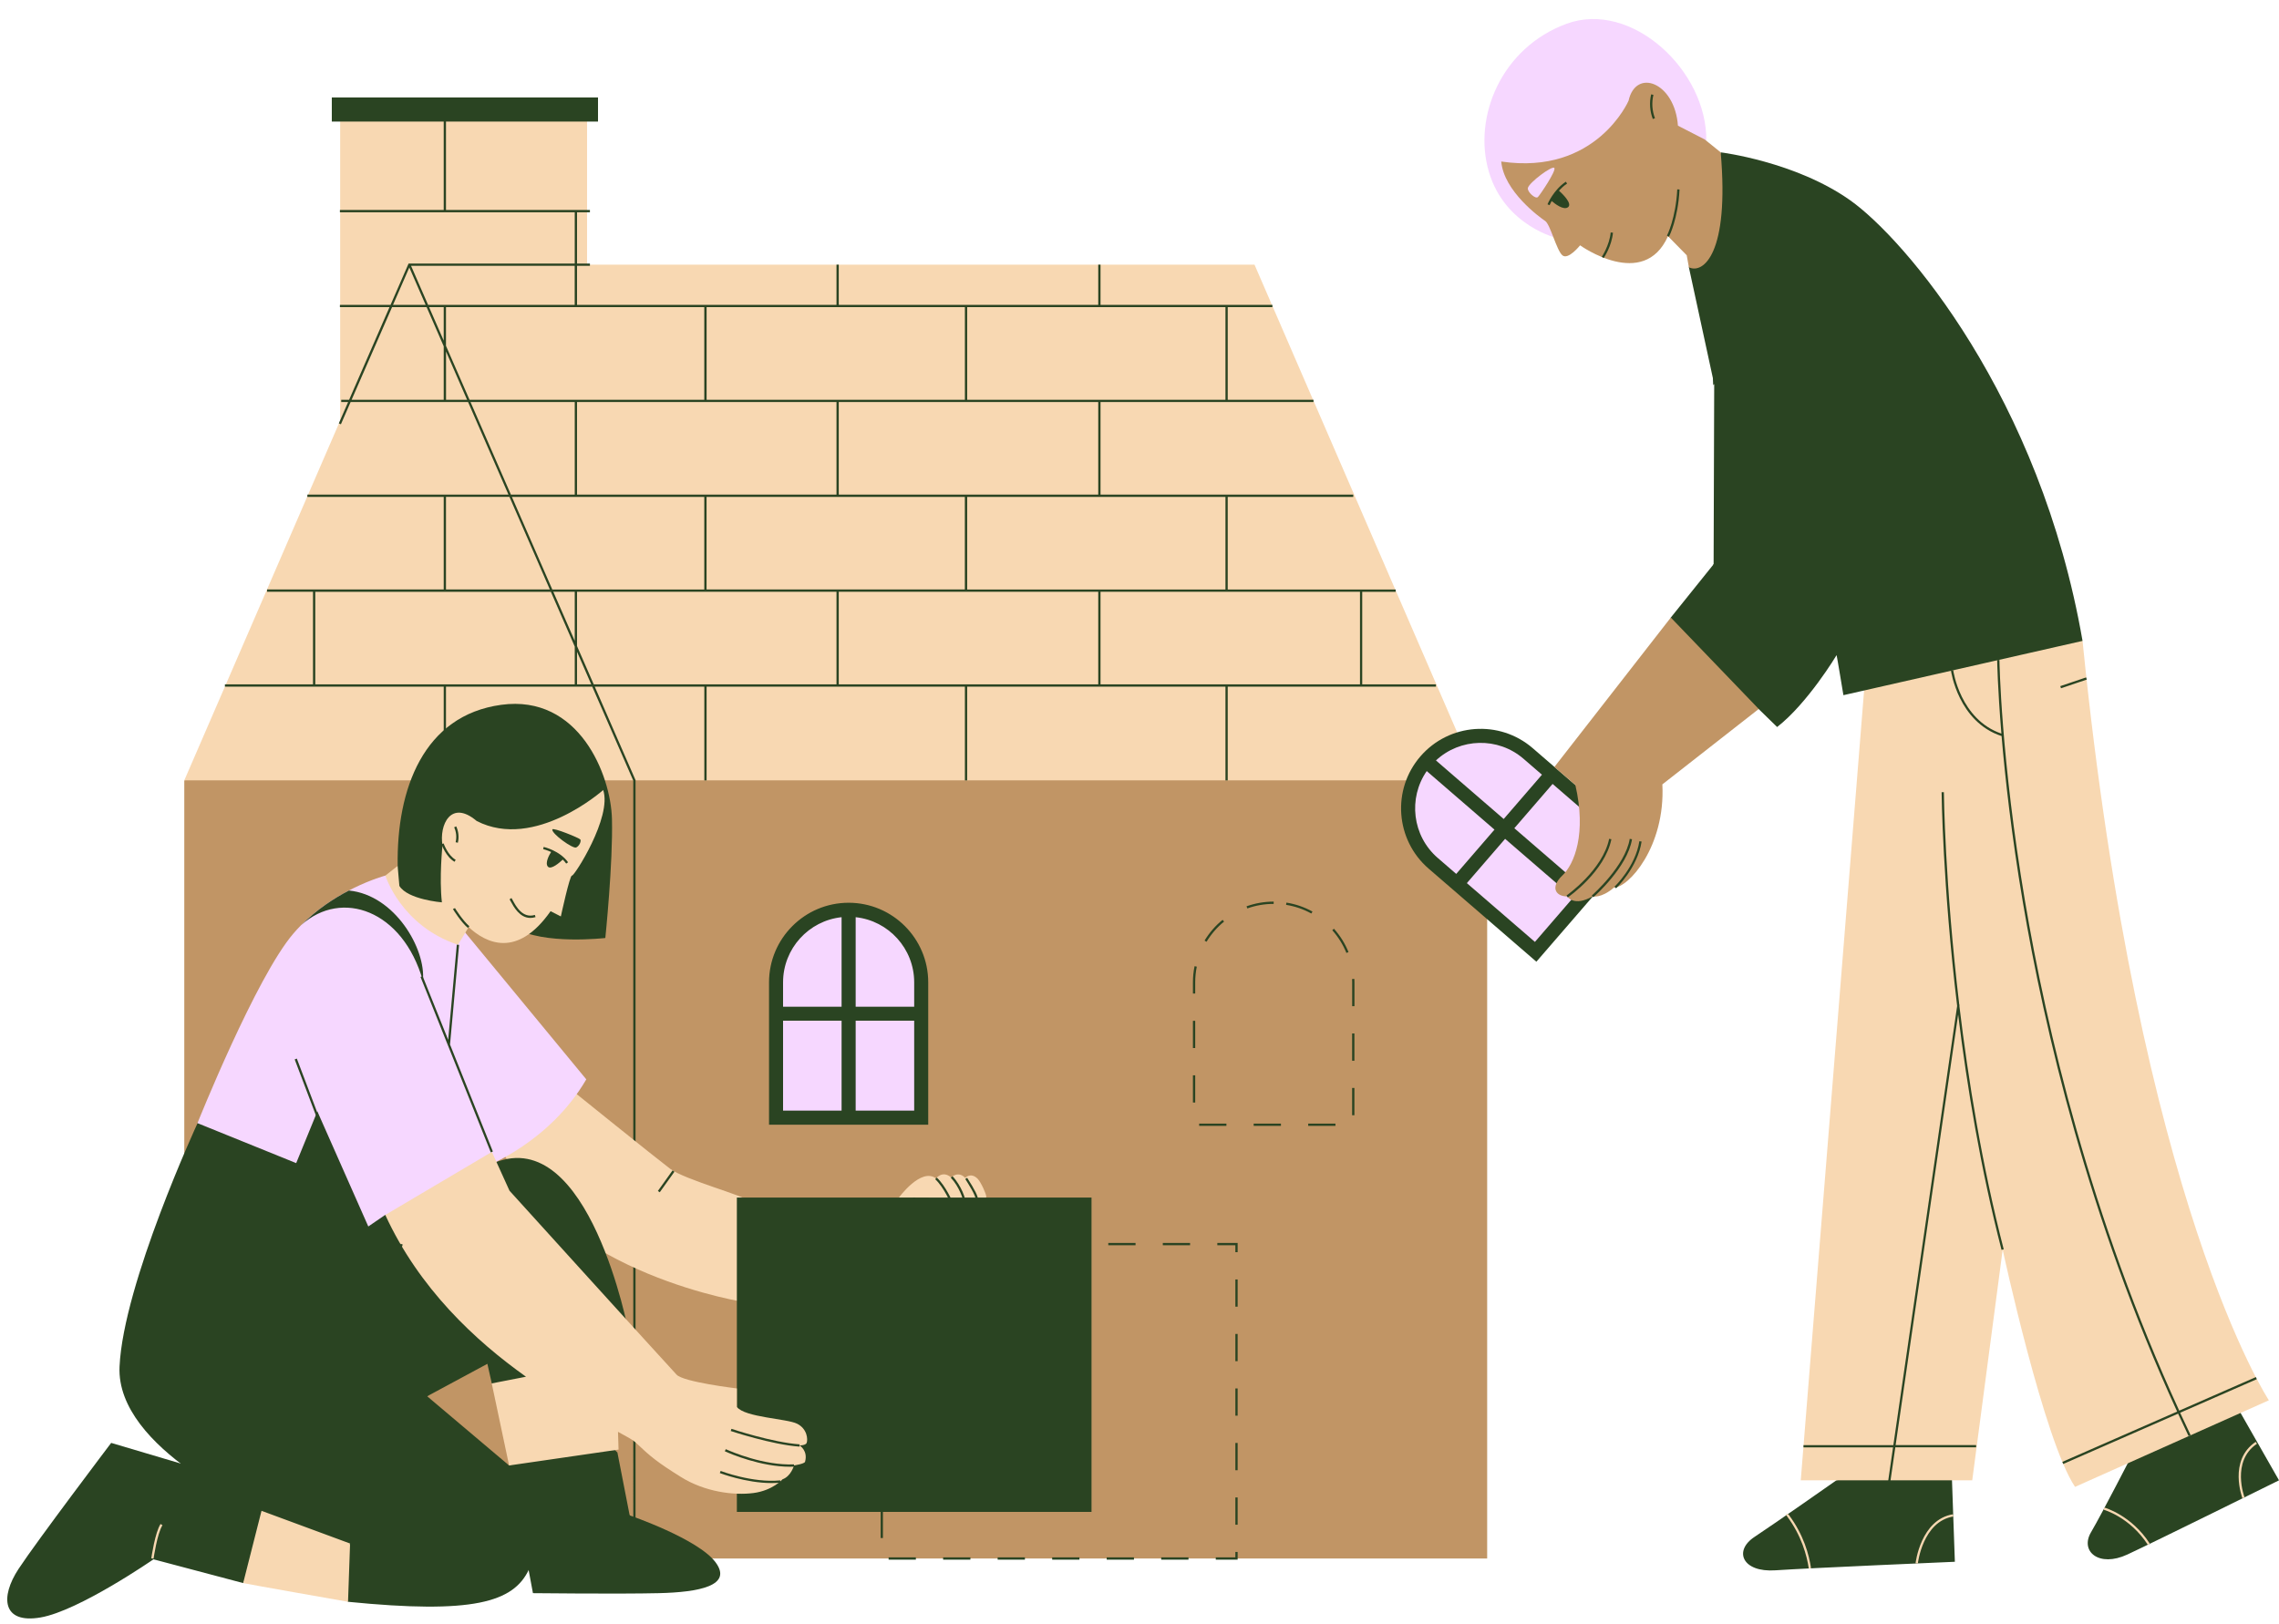
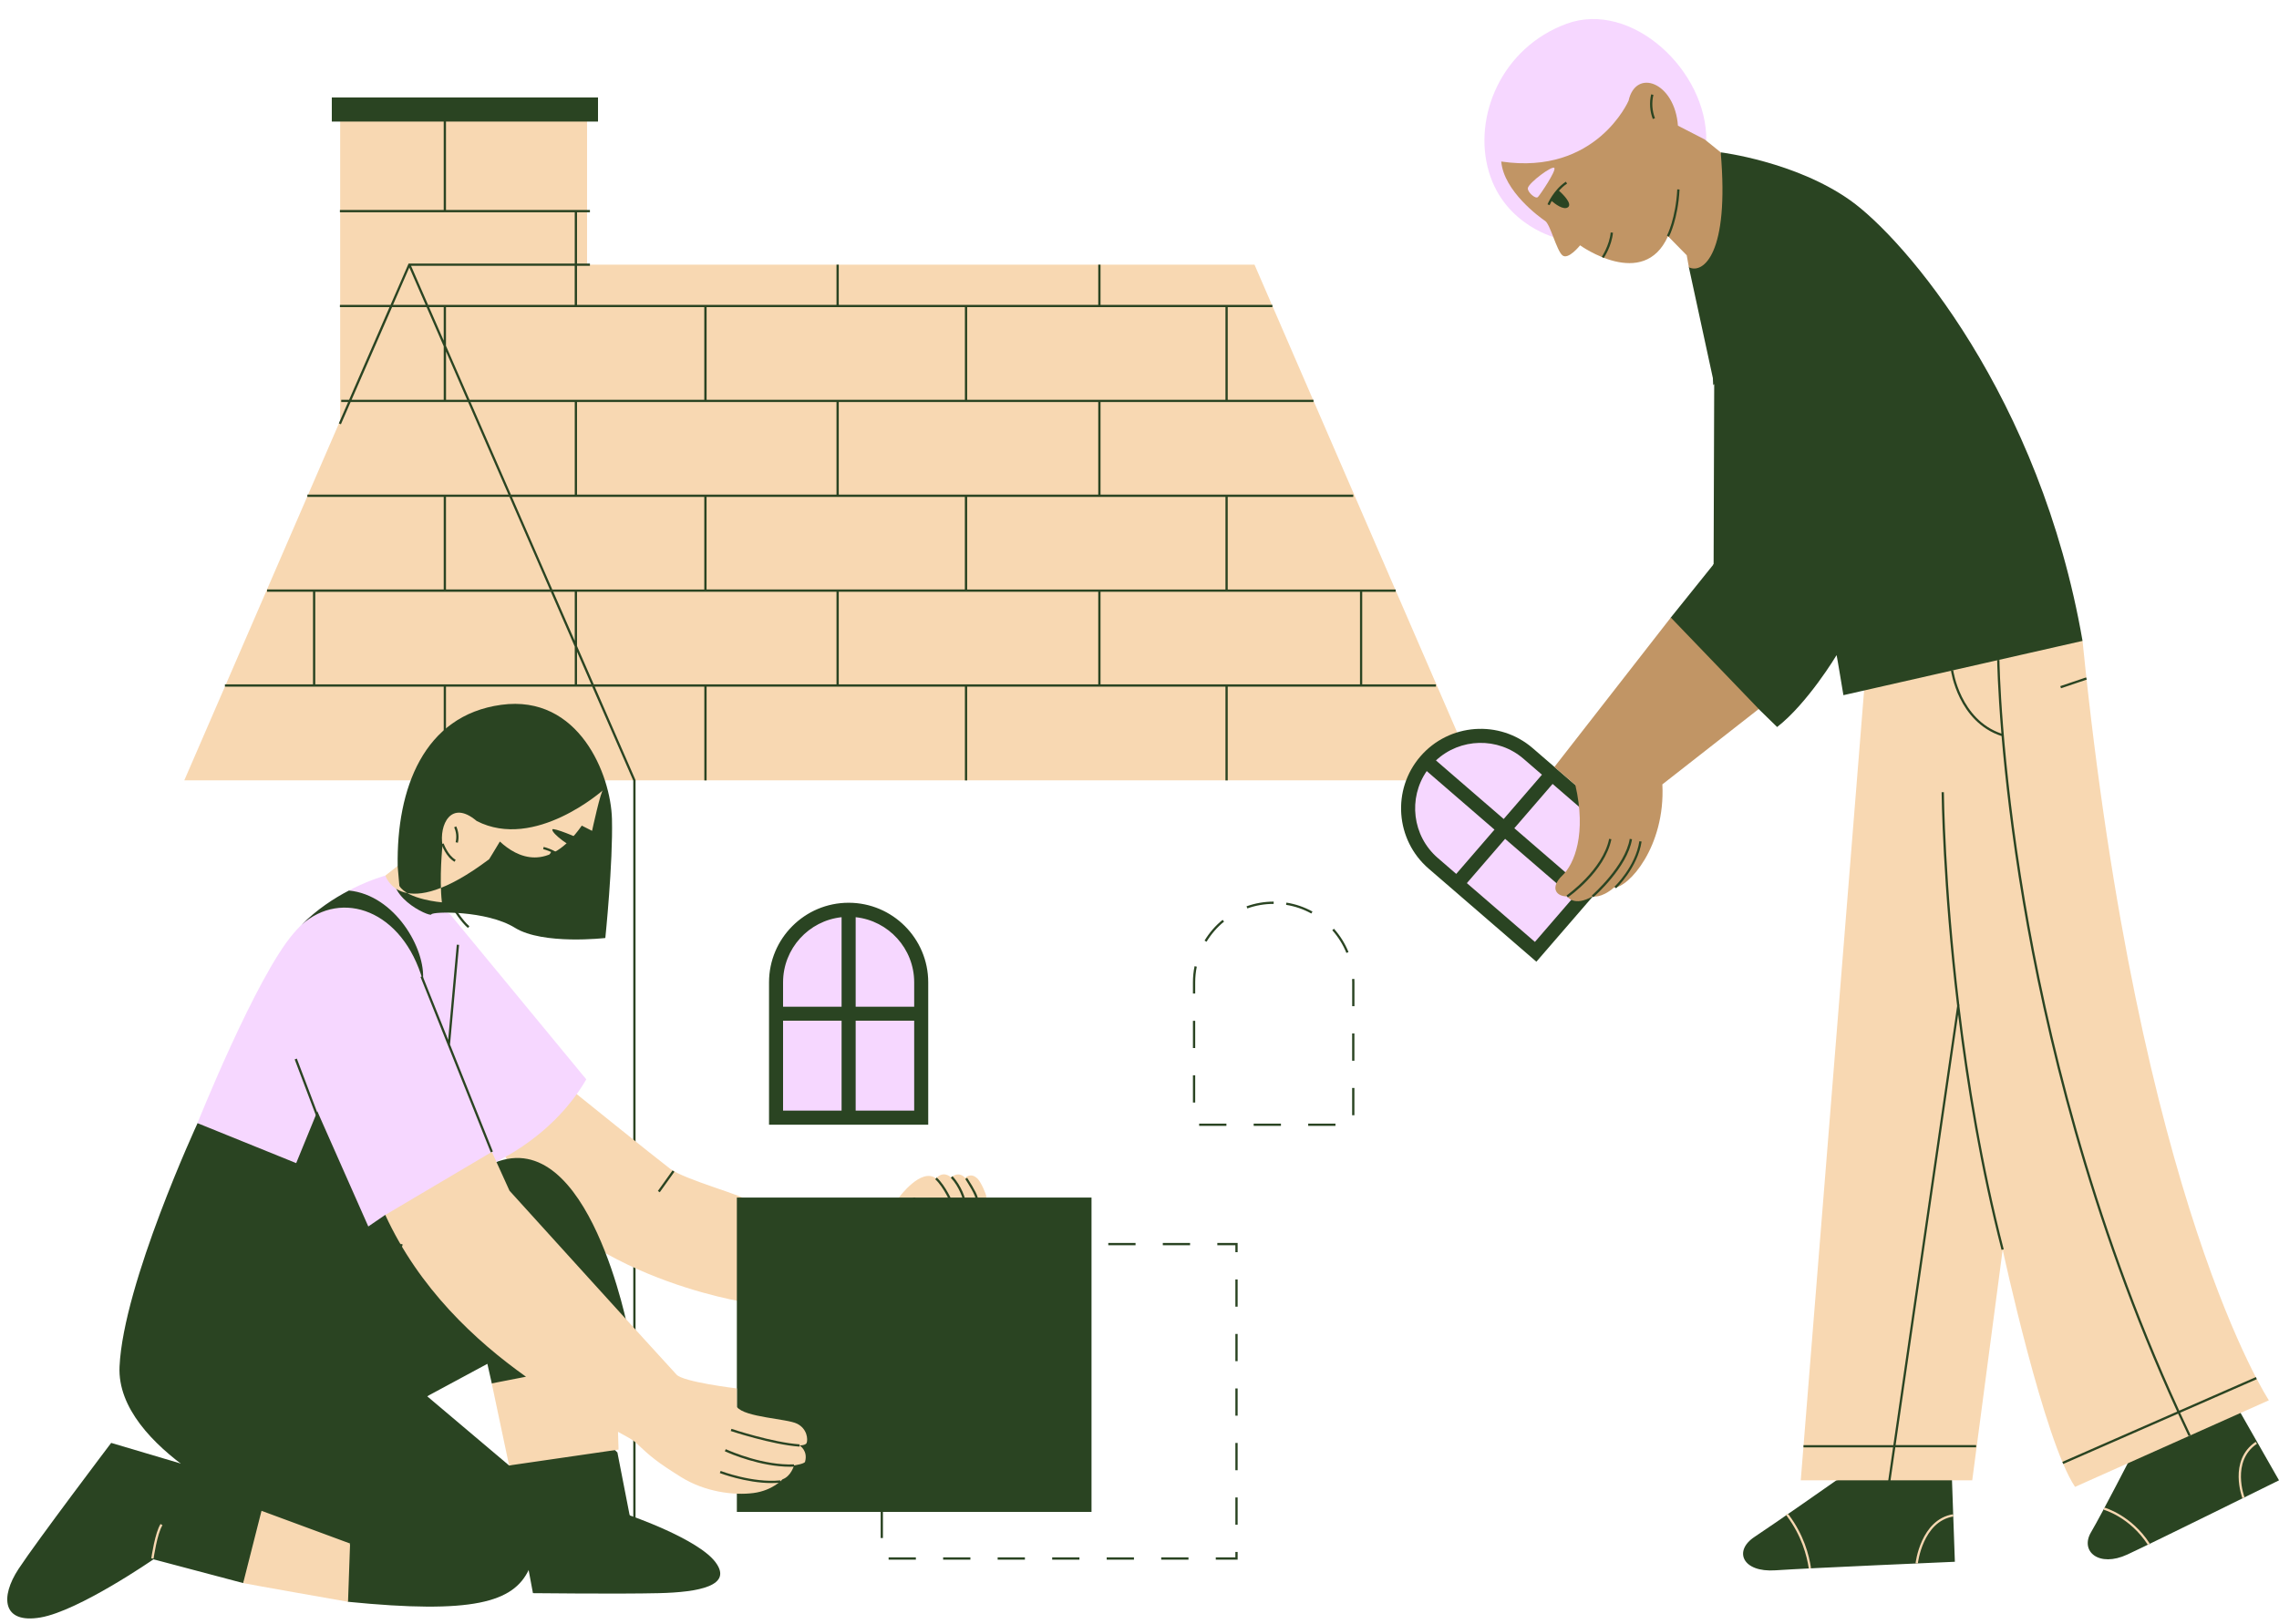
<svg xmlns="http://www.w3.org/2000/svg" fill="#000000" height="357.6" preserveAspectRatio="xMidYMid meet" version="1" viewBox="-1.6 -4.2 501.6 357.6" width="501.6" zoomAndPan="magnify">
  <g id="change1_1">
-     <path d="M325.72,167.61v171.31H38.96V167.61C38.96,167.61,262.14,116.09,325.72,167.61z" fill="#c19565" />
-   </g>
+     </g>
  <g id="change2_1">
    <path d="M38.96,167.61l34.31-79.2V21.39h54.34v32.67h146.9l49.18,113.54H38.96z" fill="#f8d8b2" />
  </g>
  <g id="change3_1">
    <path d="M51.92,344.33l-19.74-5.23c0,0-16.4,11.34-24.85,12.8c-8.45,1.45-8.91-4.5-4.85-10.68 c4.06-6.18,20.39-27.75,20.39-27.75l15.24,4.52c0,0,18.04-0.1,21.63,2.37S51.92,344.33,51.92,344.33z M402.58,321.71 c0,0-13.16,9.24-18.04,12.47c-4.64,3.07-2.64,7.84,4.63,7.34c7.28-0.5,39.49-1.88,39.49-1.88l-0.8-22.68L402.58,321.71z M489.61,303.48l-21.74,12.25c-0.27,0.47-6.77,13.2-9.25,17.42c-2.48,4.22,1.77,7.79,7.99,4.9c6.22-2.89,33.39-16.34,33.39-16.34 L489.61,303.48z M298.23,146.47h16.22v0.5h-45.83v20.64h-0.5v-20.64h-56.85v20.64h-0.5v-20.64h-56.85v20.64h-0.5v-20.64H129.3 l8.98,20.59v172.12h-0.5V167.66l-9.03-20.69H96.56v20.64h-0.5v-20.64H47.9v-0.5h19.39v-20.39H57.18v-0.5h38.88V105.2H66.05v-0.5 h44.26l-8.89-20.39H75.57l-2.14,4.9l-0.46-0.2l2.05-4.7h-1.52v-0.5h1.74l8.89-20.39H73.21v-0.5h11.15l3.97-9.1h36.57V42.53H73.21 v-0.5h22.85V21.39h0.5v20.64h31.68v0.5h-2.84v11.29h2.84v0.5h-2.84v8.6h57.11v-8.85h0.5v8.85h57.11v-8.85h0.5v8.85h37.83v0.5h-9.83 v20.39h18.88v0.5h-46.88v20.39h55.63v0.5h-27.63v20.39h36.97v0.5h-7.37V146.47z M297.73,126.08h-57.11v20.39h57.11V126.08z M153.41,125.58V105.2h-42.34l8.89,20.39H153.41z M120.18,126.08l4.72,10.81v-10.81H120.18z M96.56,71.94l5.18,11.87h51.67V63.42 H96.56V71.94z M96.06,63.42h-3.22l3.22,7.37V63.42z M210.77,83.81V63.42h-56.85v20.39H210.77z M125.4,84.31v20.39h57.11V84.31H125.4 z M153.91,125.58h56.85V105.2h-56.85V125.58z M183.01,126.08v20.39h57.11v-20.39H183.01z M268.12,105.2h-56.85v20.39h56.85V105.2z M240.12,84.31h-57.11v20.39h57.11V84.31z M268.12,63.42h-56.85v20.39h56.85V63.42z M124.9,54.32H88.87l3.75,8.6h32.27V54.32z M84.9,62.92h7.18l-3.59-8.23L84.9,62.92z M75.79,83.81h20.27V72.04l-3.76-8.62h-7.61L75.79,83.81z M101.2,83.81l-4.63-10.62v10.62 H101.2z M110.85,104.7h14.05V84.31h-22.94L110.85,104.7z M96.56,125.58h22.86l-8.89-20.39H96.56V125.58z M67.79,146.47h57.11v-8.32 l-5.26-12.06H67.79V146.47z M128.53,146.47l-3.13-7.18v7.18H128.53z M129.08,146.47h53.43v-20.39H125.4v11.96L129.08,146.47z" fill="#2a4422" />
  </g>
  <g id="change2_2">
    <path d="M123.99,235.6c0,0,18.71,15.1,21.91,17.52c3.2,2.42,16.66,6.01,17,6.99c0.34,0.98,0,22.48,0,22.48 s-40.47-5.96-53.8-33.18S123.99,235.6,123.99,235.6z M427.06,119.57l-18.38,28.25l-13.94,173.89h37.74l6.7-50.78 c0,0,9.1,42.08,15.93,52.22l42.66-19.06c0,0-28.55-43.03-41.01-167.18L427.06,119.57z M213.58,255.32c-1.53-1.53-2.75-0.2-2.75-0.2 c-1.57-1.65-3.09-0.09-3.09-0.09c-1.91-1.65-3.32,0.21-3.32,0.21c-3.3-2.47-8.16,4.2-8.16,4.2h6.45c0,0,2.91,3.55,5.34,1.61 c2.02,0.99,2.58-0.75,2.58-0.75c1.55,1.29,2.8-0.32,2.8-0.32c0.91,0.69,2.01-0.15,2.05-0.69 C215.51,258.74,214.3,256.05,213.58,255.32z" fill="#f8d8b2" />
  </g>
  <g id="change4_1">
    <path d="M341.34,48.3c0,0-11.7-2.63-15.25-14.7c-3.55-12.07,2.77-27.29,17.08-32.56s31,10.29,30.78,25.77 C373.73,42.29,341.34,48.3,341.34,48.3z M344.66,196.34c2.47-3.15,8.48-18.45,8.48-18.45s-10.08-9.01-16.8-14.9 s-14.51-6.55-21.88-2.66c-7.37,3.9-7.57,15.28-4.58,20.72c2.99,5.44,26.46,24.01,26.46,24.01S342.19,199.48,344.66,196.34z" fill="#f6d7ff" />
  </g>
  <g id="change5_1">
    <path d="M366.13,131.77l9.43-11.74l0.13-39.64l-5.57-25.73l7-25.32c0,0,16.44,2.02,28.48,10.54 s41.86,43.29,51.16,97.02l-52.63,11.95c0,0-1.47-8.87-1.5-8.82c-0.02,0.04-6.35,10.59-13.09,15.83l-4.06-3.96 C385.49,151.89,364.77,151.27,366.13,131.77z M335.75,160.52l23.72,20.5l-22.92,26.51l-23.72-20.5c-7.31-6.32-8.12-17.4-1.8-24.71 C317.35,155.01,328.44,154.2,335.75,160.52z M314.45,163.22l14.91,12.89l8.42-9.75l-4.06-3.51 C328.1,158,319.76,158.26,314.45,163.22z M314.85,184.69l4.06,3.51l8.42-9.75l-14.91-12.89 C308.28,171.54,309.23,179.83,314.85,184.69z M336.23,203.17l8.42-9.75l-14.98-12.94l-8.42,9.75L336.23,203.17z M355.1,181.33 l-14.98-12.94l-8.42,9.75l14.98,12.94L355.1,181.33z" fill="#2a4422" />
  </g>
  <g id="change1_2">
    <path d="M377.12,29.34l-3.52-2.84l-5.89-3.03c-0.7-9.57-9.27-12.73-10.87-5.49c0,0-7.11,16.48-28.02,13.38 c0.56,6.57,8.56,12.35,9.67,13.09c1.11,0.73,2.49,6.42,3.77,7.55c1.28,1.13,3.91-2.19,3.91-2.19s13.96,10.04,19.35-2.01l4.12,4.2 l0.48,2.65C373.28,56.18,379.06,51.62,377.12,29.34z M336.89,39.18c-0.53,0.54-2.41-1.18-2.21-2c0.31-1.23,5.42-5.03,5.83-4.4 C340.93,33.41,337.42,38.64,336.89,39.18z M385.49,151.89l-21.21,16.6c0.69,13.81-7.55,22.79-10.63,22.7 c-2.86,2.47-4.73,1.95-4.73,1.95c-4.12,2.39-5.59,0.02-5.59,0.02c-2.56-0.01-3.77-2.03-1.07-4.6s5.33-9.28,2.87-19.93l-4.62-3.97 l25.63-32.9L385.49,151.89z" fill="#c19565" />
  </g>
  <g id="change5_2">
    <path d="M238.64,259.45v69.21h-39.03h-39.03v-69.21h39.03H238.64z M74.99,348.45c27.46,2.74,36.47,0.15,39.85-7.17 c3.37-7.32,4.21-20.92,4.21-20.92l-8.6-1.92L92.42,303.2l13.25-7.14l0.97,4.31c0,0,8.86,7.99,19.15,4.62 c10.29-3.37,10.96-15.96,10.96-15.96s-8.67-45.76-29.54-37.23l-41.32-24.6l-24.01,15.88c0,0-16.34,35.31-17.17,53.59 s31.25,31.74,31.25,31.74L74.99,348.45z" fill="#2a4422" />
  </g>
  <g id="change3_2">
    <path d="M193.75,294.06c0-0.8,0.65-1.45,1.45-1.45c0.8,0,1.45,0.65,1.45,1.45c0,0.8-0.65,1.45-1.45,1.45 C194.4,295.51,193.75,294.86,193.75,294.06z M177.05,270.27h0.25v17.19h-0.25c-1.39,0-2.52,1.13-2.52,2.52v0.25h-4.79v-0.25 c0-1.39-1.13-2.52-2.52-2.52h-0.25v-17.19h0.25c1.39,0,2.52-1.13,2.52-2.52v-0.25h4.79v0.25 C174.54,269.14,175.67,270.27,177.05,270.27z M176.8,270.76c-1.46-0.12-2.64-1.29-2.76-2.76h-3.81c-0.12,1.46-1.29,2.64-2.76,2.76 v16.21c1.46,0.12,2.64,1.29,2.76,2.76h3.81c0.12-1.46,1.29-2.64,2.76-2.76V270.76z M192.9,270.27h0.25v17.19h-0.25 c-1.39,0-2.52,1.13-2.52,2.52v0.25h-4.79v-0.25c0-1.39-1.13-2.52-2.52-2.52h-0.25v-17.19h0.25c1.39,0,2.52-1.13,2.52-2.52v-0.25 h4.79v0.25C190.38,269.14,191.51,270.27,192.9,270.27z M192.65,270.76c-1.46-0.12-2.64-1.29-2.76-2.76h-3.81 c-0.12,1.46-1.29,2.64-2.76,2.76v16.21c1.46,0.12,2.64,1.29,2.76,2.76h3.81c0.12-1.46,1.29-2.64,2.76-2.76V270.76z M177.05,300.66 h0.25v17.19h-0.25c-1.39,0-2.52,1.13-2.52,2.52v0.25h-4.79v-0.25c0-1.39-1.13-2.52-2.52-2.52h-0.25v-17.19h0.25 c1.39,0,2.52-1.13,2.52-2.52v-0.25h4.79v0.25C174.54,299.53,175.67,300.66,177.05,300.66z M176.8,301.15 c-1.46-0.12-2.64-1.29-2.76-2.76h-3.81c-0.12,1.46-1.29,2.64-2.76,2.76v16.21c1.46,0.12,2.64,1.29,2.76,2.76h3.81 c0.12-1.46,1.29-2.64,2.76-2.76V301.15z M192.9,300.66h0.25v17.19h-0.25c-1.39,0-2.52,1.13-2.52,2.52v0.25h-4.79v-0.25 c0-1.39-1.13-2.52-2.52-2.52h-0.25v-17.19h0.25c1.39,0,2.52-1.13,2.52-2.52v-0.25h4.79v0.25 C190.38,299.53,191.51,300.66,192.9,300.66z M192.65,301.15c-1.46-0.12-2.64-1.29-2.76-2.76h-3.81c-0.12,1.46-1.29,2.64-2.76,2.76 v16.21c1.46,0.12,2.64,1.29,2.76,2.76h3.81c0.12-1.46,1.29-2.64,2.76-2.76V301.15z M199.86,259.45h-0.5v69.21h0.5V259.45z M204.01,292.61c-0.8,0-1.45,0.65-1.45,1.45c0,0.8,0.65,1.45,1.45,1.45c0.8,0,1.45-0.65,1.45-1.45 C205.46,293.26,204.81,292.61,204.01,292.61z M222.16,287.46h-0.25v-17.19h0.25c1.39,0,2.52-1.13,2.52-2.52v-0.25h4.79v0.25 c0,1.39,1.13,2.52,2.52,2.52h0.25v17.19h-0.25c-1.39,0-2.52,1.13-2.52,2.52v0.25h-4.79v-0.25 C224.68,288.59,223.55,287.46,222.16,287.46z M222.41,286.97c1.46,0.12,2.64,1.29,2.76,2.76h3.81c0.12-1.46,1.29-2.64,2.76-2.76 v-16.21c-1.46-0.12-2.64-1.29-2.76-2.76h-3.81c-0.12,1.46-1.29,2.64-2.76,2.76V286.97z M216.13,270.27h0.25v17.19h-0.25 c-1.39,0-2.52,1.13-2.52,2.52v0.25h-4.79v-0.25c0-1.39-1.13-2.52-2.52-2.52h-0.25v-17.19h0.25c1.39,0,2.52-1.13,2.52-2.52v-0.25 h4.79v0.25C213.62,269.14,214.75,270.27,216.13,270.27z M215.88,270.76c-1.46-0.12-2.64-1.29-2.76-2.76h-3.81 c-0.12,1.46-1.29,2.64-2.76,2.76v16.21c1.46,0.12,2.64,1.29,2.76,2.76h3.81c0.12-1.46,1.29-2.64,2.76-2.76V270.76z M229.46,320.37 v0.25h-4.79v-0.25c0-1.39-1.13-2.52-2.52-2.52h-0.25v-17.19h0.25c1.39,0,2.52-1.13,2.52-2.52v-0.25h4.79v0.25 c0,1.39,1.13,2.52,2.52,2.52h0.25v17.19h-0.25C230.59,317.85,229.46,318.98,229.46,320.37z M231.73,317.36v-16.21 c-1.46-0.12-2.64-1.29-2.76-2.76h-3.81c-0.12,1.46-1.29,2.64-2.76,2.76v16.21c1.46,0.12,2.64,1.29,2.76,2.76h3.81 C229.1,318.65,230.27,317.48,231.73,317.36z M216.13,300.66h0.25v17.19h-0.25c-1.39,0-2.52,1.13-2.52,2.52v0.25h-4.79v-0.25 c0-1.39-1.13-2.52-2.52-2.52h-0.25v-17.19h0.25c1.39,0,2.52-1.13,2.52-2.52v-0.25h4.79v0.25 C213.62,299.53,214.75,300.66,216.13,300.66z M215.88,301.15c-1.46-0.12-2.64-1.29-2.76-2.76h-3.81c-0.12,1.46-1.29,2.64-2.76,2.76 v16.21c1.46,0.12,2.64,1.29,2.76,2.76h3.81c0.12-1.46,1.29-2.64,2.76-2.76V301.15z M286.33,243.67h6v-0.5h-6V243.67z M268.33,243.17 h-6v0.5h6V243.17z M260.96,212.07v2.47h0.5v-2.47c0-1.16,0.12-2.32,0.35-3.45l-0.49-0.1C261.08,209.68,260.96,210.88,260.96,212.07z M291.63,200.6c1.32,1.49,2.37,3.17,3.11,5l0.46-0.19c-0.76-1.88-1.84-3.61-3.2-5.14L291.63,200.6z M278.73,194.3 c-2.05,0-4.05,0.35-5.97,1.03l0.17,0.47c1.86-0.67,3.81-1,5.8-1V194.3z M274.33,243.67h6v-0.5h-6V243.67z M287.27,196.49 c-1.79-0.99-3.71-1.65-5.73-1.97l-0.08,0.49c1.95,0.31,3.82,0.95,5.56,1.91L287.27,196.49z M296,229.33h0.5v-6H296V229.33z M260.96,226.54h0.5v-6h-0.5V226.54z M267.81,198.7l-0.32-0.39c-1.58,1.29-2.92,2.83-3.97,4.57l0.43,0.26 C264.98,201.45,266.27,199.95,267.81,198.7z M296.49,211.32l-0.5,0.02c0.01,0.24,0.02,0.48,0.02,0.72v5.26h0.5v-5.26 C296.5,211.82,296.5,211.57,296.49,211.32z M260.96,238.54h0.5v-6h-0.5V238.54z M296,241.33h0.5v-6H296V241.33z M266.33,269.95h3.97 v1.53h0.5v-2.03h-4.47V269.95z M192.23,334.42h0.5v-6h-0.5V334.42z M270.3,283.48h0.5v-6h-0.5V283.48z M241.98,339.17h6v-0.5h-6 V339.17z M229.98,339.17h6v-0.5h-6V339.17z M270.3,338.67h-4.31v0.5h4.81v-1.69h-0.5V338.67z M217.98,339.17h6v-0.5h-6V339.17z M254.33,269.95h6v-0.5h-6V269.95z M242.33,269.95h6v-0.5h-6V269.95z M253.98,339.17h6v-0.5h-6V339.17z M270.3,295.48h0.5v-6h-0.5 V295.48z M270.3,331.48h0.5v-6h-0.5V331.48z M270.3,307.48h0.5v-6h-0.5V307.48z M193.98,339.17h6v-0.5h-6V339.17z M270.3,319.48h0.5 v-6h-0.5V319.48z M205.98,339.17h6v-0.5h-6V339.17z" fill="#2a4422" />
  </g>
  <g id="change4_2">
    <path d="M169.82,213.48c0.33-10.97,5.73-17.19,15.36-17.65c9.63-0.47,13.53,5.12,15.25,10.45 c1.72,5.33,1.31,35.54,1.31,35.54h-31.92C169.82,241.82,169.49,224.45,169.82,213.48z M83.22,188.57c0,0-11.99,3.15-20.24,12.75 s-21.12,41.75-21.12,41.75l21.73,8.8l4.66-11.39l11.21,25.34l3.73-2.55l20.77-0.05l1.19-10.53c0,0,14.2-5.34,22.29-19.26 l-29.95-36.32L83.22,188.57z" fill="#f6d7ff" />
  </g>
  <g id="change5_3">
    <path d="M185.18,194.55c-9.66,0-17.52,7.86-17.52,17.52v31.35h35.04v-31.35 C202.7,202.41,194.84,194.55,185.18,194.55z M183.63,240.32h-12.88v-19.8h12.88V240.32z M183.63,217.44h-12.88v-5.37 c0-7.43,5.65-13.57,12.88-14.34V217.44z M199.61,240.32h-12.88v-19.8h12.88V240.32z M199.61,217.44h-12.88v-19.71 c7.23,0.77,12.88,6.91,12.88,14.34V217.44z M91.48,211.72c-4.45-15.58-17.91-20.22-26.72-12.3c3.39-3.4,7.17-5.86,10.44-7.56 C85.31,192.84,92.18,204.73,91.48,211.72z" fill="#2a4422" />
  </g>
  <g id="change3_3">
    <path d="M111.73,200.06c-6.2-3.85-18.21-3.63-18.4-2.94c-0.19,0.69-11.4-4.31-7.4-10.68 c-0.28-16.95,5.71-33.15,22.81-35.47c17.1-2.32,24.11,15.42,24.35,25.15s-1.46,26.19-1.46,26.19S117.93,203.9,111.73,200.06z M155.88,339.74c-3.86-5.17-18.89-10.31-18.89-10.31l-2.7-13.85c0,0-3.94-3.9-4.83-4.22c-0.89-0.32-19.01,7.08-19.01,7.08 l5.25,28.11c0,0,18.85,0.21,27.71,0C152.27,346.34,159.74,344.9,155.88,339.74z M130.02,17.26H71.43v5.31h58.59V17.26z" fill="#2a4422" />
  </g>
  <g id="change2_3">
-     <path d="M83.22,188.57l2.7-2.13l0.38,4.4c1.84,3.02,9.36,3.62,9.36,3.62c-0.62-5.39,0.13-12.57,0.13-12.57 c-0.75-4.4,1.82-10.18,7.53-5.34c12.82,6.59,27.84-6.82,27.84-6.82c2,5.94-6.41,19.05-6.87,18.84c-0.46-0.21-2.45,8.99-2.45,8.99 l-2.26-1.15c-7.38,10.51-14.26,7-18.03,3.5c-1.04,1.77-2.36,3.89-2.36,3.89C86.62,199.6,83.22,188.57,83.22,188.57z M173.85,309.25 c-2.25-1.14-11.51-1.38-13.27-3.7v-4.07c0,0-11.9-1.42-13.29-3.06c-2.86-3.06-36.75-40.47-36.75-40.47l-3.88-8.55L83.2,263.28 c7.44,16.18,19.81,27.69,30.97,35.62l-7.54,1.47c0.06,0.3,3.82,18.07,3.82,18.07l24.09-3.5l-0.12-3.91c1.95,1.05,3.3,1.8,3.83,2.3 c3.33,3.16,4.75,4.35,10.03,7.65c5.28,3.3,11.65,4.08,15.92,3.53c4.27-0.55,6.42-3.02,6.42-3.02c1.92-0.7,2.54-3.06,2.54-3.06 s2.32-0.35,2.43-0.81c0.69-2.47-1.21-3.59-1.21-3.59s1.37,0,1.57-0.57C176.22,312.68,176.09,310.39,173.85,309.25z M51.92,344.33 c0.88,0.22,23.08,4.12,23.08,4.12l0.45-12.83l-19.49-7.2L51.92,344.33z M391.98,329.14l-0.22,0.11l-0.14-0.21l-0.1,0.17 c-0.02,0.12,0.01,0.16,0.21,0.42c3.17,4.25,4.35,8.6,4.78,11.5l0.49-0.07c-0.43-2.96-1.63-7.39-4.87-11.72 C392.05,329.23,392,329.17,391.98,329.14z M420.01,339.97l0.5,0.05c0.01-0.09,1.07-9.26,7.83-10.35l-0.08-0.49 C421.13,330.33,420.02,339.88,420.01,339.97z M461.55,327.7l-0.13,0.48c0.06,0.02,5.76,1.61,9.72,7.73l0.42-0.27 C467.5,329.35,461.61,327.72,461.55,327.7z M495.15,313.66l-0.28-0.42c-6.08,4.07-2.95,12.33-2.92,12.41l0.47-0.18 C492.39,325.4,489.41,317.51,495.15,313.66z M31.7,338.88l0.5,0.07c0.01-0.06,0.8-5.58,1.96-7.35l-0.42-0.28 C32.52,333.19,31.74,338.65,31.7,338.88z" fill="#f8d8b2" />
+     <path d="M83.22,188.57l2.7-2.13l0.38,4.4c1.84,3.02,9.36,3.62,9.36,3.62c-0.62-5.39,0.13-12.57,0.13-12.57 c-0.75-4.4,1.82-10.18,7.53-5.34c12.82,6.59,27.84-6.82,27.84-6.82c-0.46-0.21-2.45,8.99-2.45,8.99 l-2.26-1.15c-7.38,10.51-14.26,7-18.03,3.5c-1.04,1.77-2.36,3.89-2.36,3.89C86.62,199.6,83.22,188.57,83.22,188.57z M173.85,309.25 c-2.25-1.14-11.51-1.38-13.27-3.7v-4.07c0,0-11.9-1.42-13.29-3.06c-2.86-3.06-36.75-40.47-36.75-40.47l-3.88-8.55L83.2,263.28 c7.44,16.18,19.81,27.69,30.97,35.62l-7.54,1.47c0.06,0.3,3.82,18.07,3.82,18.07l24.09-3.5l-0.12-3.91c1.95,1.05,3.3,1.8,3.83,2.3 c3.33,3.16,4.75,4.35,10.03,7.65c5.28,3.3,11.65,4.08,15.92,3.53c4.27-0.55,6.42-3.02,6.42-3.02c1.92-0.7,2.54-3.06,2.54-3.06 s2.32-0.35,2.43-0.81c0.69-2.47-1.21-3.59-1.21-3.59s1.37,0,1.57-0.57C176.22,312.68,176.09,310.39,173.85,309.25z M51.92,344.33 c0.88,0.22,23.08,4.12,23.08,4.12l0.45-12.83l-19.49-7.2L51.92,344.33z M391.98,329.14l-0.22,0.11l-0.14-0.21l-0.1,0.17 c-0.02,0.12,0.01,0.16,0.21,0.42c3.17,4.25,4.35,8.6,4.78,11.5l0.49-0.07c-0.43-2.96-1.63-7.39-4.87-11.72 C392.05,329.23,392,329.17,391.98,329.14z M420.01,339.97l0.5,0.05c0.01-0.09,1.07-9.26,7.83-10.35l-0.08-0.49 C421.13,330.33,420.02,339.88,420.01,339.97z M461.55,327.7l-0.13,0.48c0.06,0.02,5.76,1.61,9.72,7.73l0.42-0.27 C467.5,329.35,461.61,327.72,461.55,327.7z M495.15,313.66l-0.28-0.42c-6.08,4.07-2.95,12.33-2.92,12.41l0.47-0.18 C492.39,325.4,489.41,317.51,495.15,313.66z M31.7,338.88l0.5,0.07c0.01-0.06,0.8-5.58,1.96-7.35l-0.42-0.28 C32.52,333.19,31.74,338.65,31.7,338.88z" fill="#f8d8b2" />
  </g>
  <g id="change3_4">
    <path d="M353.06,180.57c-1.46,7.08-9.26,12.57-9.59,12.8l-0.29-0.41c0.08-0.06,7.97-5.61,9.39-12.49L353.06,180.57z M357.1,180.48c-0.97,5.98-8.28,12.41-8.35,12.48l0.33,0.38c0.31-0.27,7.52-6.62,8.52-12.77L357.1,180.48z M353.75,191.01l0.34,0.36 c0.05-0.04,4.73-4.52,5.62-10.29l-0.49-0.08C358.36,186.61,353.8,190.97,353.75,191.01z M375.43,120.24l2.25,1.38l0.26-0.43 l-2.25-1.38L375.43,120.24z M402.43,139.88l0.41,0.29c0.1-0.14,10.13-14.35,10.3-37.1c0.17-22.71-1.41-28.6-1.48-28.83l-0.48,0.13 c0.02,0.06,1.63,6.1,1.46,28.7C412.46,125.65,402.53,139.74,402.43,139.88z M375.69,80.39l0.24-0.05c-0.08-0.56-0.02-15.35,0.01-21 l-0.5,0c-0.11,21.06-0.02,21.14,0.07,21.24L375.69,80.39z M365.29,47.69l0.44,0.23c0.08-0.16,2-3.91,2.33-10.4l-0.5-0.03 C367.24,43.87,365.31,47.65,365.29,47.69z M362.31,16.69l-0.49-0.12c-0.43,1.79-0.3,3.72,0.36,5.43l0.47-0.18 C362.02,20.2,361.9,18.38,362.31,16.69z M353.41,47.03l-0.5-0.05c-0.28,2.85-1.94,5.33-1.96,5.36l0.41,0.28 C351.44,52.51,353.12,50.01,353.41,47.03z M343.53,41.41c1-0.8-1.31-3.01-2-3.62c0.5-0.56,1.09-1.12,1.78-1.58l-0.28-0.41 c-2.7,1.82-3.98,4.85-4.03,4.98l0.46,0.19c0-0.01,0.16-0.37,0.46-0.91C340.54,40.59,342.55,42.19,343.53,41.41z M429.7,217.03 l-0.07-0.01c-3.17-26.67-3.39-46.49-3.39-46.81l-0.5,0c0,0.32,0.22,20.26,3.42,47.06l-14.04,96.69h-19.78v0.5h19.71l-1.09,7.52 l0.49,0.07l1.1-7.6h17.79v-0.5h-17.72l13.76-94.8c1.95,15.87,4.95,34,9.55,51.82l0.48-0.12c-4.77-18.48-7.81-37.3-9.76-53.58 L429.7,217.03z M495.11,299.44l-0.2-0.46l-16.87,7.39c-19.55-42.6-29.24-84.27-33.95-112.21c-5.32-31.55-5.62-52.85-5.62-53.07 l-0.5,0.01c0,0.11,0.09,6.04,0.93,16.21c-9.07-3.1-10.59-13.83-10.6-13.94l-0.5,0.06c0.01,0.11,1.59,11.31,11.14,14.42 c0.78,9.17,2.17,21.66,4.65,36.38c4.72,27.97,14.42,69.69,33.99,112.34l-25.27,11.08l0.2,0.46l25.28-11.08 c0.76,1.65,1.53,3.29,2.31,4.94l0.45-0.21c-0.79-1.64-1.55-3.29-2.31-4.93L495.11,299.44z M457.7,145.41l-0.16-0.47l-5.68,1.92 l0.16,0.47L457.7,145.41z M111.26,194.02c-0.12-0.23-0.22-0.41-0.29-0.51l-0.41,0.29c0.06,0.09,0.15,0.25,0.26,0.46 c0.62,1.15,1.95,3.63,4.31,3.63c0.36,0,0.74-0.06,1.14-0.18l-0.15-0.48C113.43,198.06,111.96,195.33,111.26,194.02z M118.06,182.26 l-0.11,0.49c0.02,0,0.78,0.19,1.75,0.62c-0.4,0.61-1.39,2.4-0.73,3.21c0.69,0.83,2.68-0.96,3.29-1.53c0.28,0.27,0.54,0.56,0.76,0.88 l0.41-0.29C121.64,183.11,118.2,182.29,118.06,182.26z M119.97,178.41c-0.23,0.89,4.51,4.32,5.25,3.97 c0.74-0.35,1.14-1.43,0.91-1.76S120.1,177.92,119.97,178.41z M98.68,181.22l0.49,0.12c0.29-1.2,0.16-2.49-0.36-3.61l-0.45,0.21 C98.83,178.96,98.95,180.12,98.68,181.22z M98.45,185.53l0.24-0.44c-1.73-0.96-2.64-3.58-2.65-3.6l-0.47,0.16 C95.62,181.76,96.56,184.48,98.45,185.53z M98.09,195.93c0.08,0.19,1.85,2.96,3.3,4.17l0.32-0.38c-1.38-1.15-3.09-3.84-3.17-3.99 L98.09,195.93z M68.5,241.45l-4.77-12.59l-0.47,0.18l4.77,12.59L68.5,241.45z M99.44,203.82l-0.5-0.04l-1.9,20.95l-5.62-14.03 l-0.46,0.19l15.46,38.62l0.46-0.19l-9.43-23.56L99.44,203.82z M87.04,269.79l-0.47-0.16c-0.08,0.22-7.21,20.93-8.13,23.49 c-4.24-1.74-12-1.52-12.33-1.51l0.02,0.5c0.08,0,8.29-0.24,12.36,1.56c4.09,1.81,13.68,9.64,13.78,9.72l0.32-0.39 c-0.39-0.32-9.43-7.7-13.68-9.69C79.78,290.86,86.73,270.68,87.04,269.79z M75.38,335.86l11.35,3.29l0.14-0.48l-11.35-3.29 L75.38,335.86z M129.82,331.22l0.04,0.5c0.22-0.02,5.3-0.45,7.29-2.09l-0.32-0.38C134.96,330.78,129.87,331.21,129.82,331.22z M143.2,258l0.41,0.29l3.23-4.52l-0.41-0.29L143.2,258z M204.58,255.05l-0.34,0.37c1.95,1.8,3.47,5.42,3.56,5.7l0.48-0.14 C208.12,260.46,206.51,256.83,204.58,255.05z M207.67,255.09c1.88,1.98,2.73,4.8,2.72,5.1l0.46,0.21c0.2-0.43-0.85-3.58-2.81-5.65 L207.67,255.09z M210.85,255.37c0.58,0.91,2.36,3.66,2.32,4.6l0.5,0.02c0.03-0.76-0.69-2.22-2.4-4.88L210.85,255.37z M159.23,310.85 c0.09,0.03,9.07,3.01,15.13,3.44l0.04-0.5c-6-0.42-14.92-3.38-15.01-3.42L159.23,310.85z M158.14,314.85l-0.21,0.46 c1.3,0.59,7.9,3.41,14.38,3.41c0.29,0,0.58-0.01,0.87-0.02l-0.02-0.5C166.53,318.47,159.48,315.45,158.14,314.85z M157.01,319.64 l-0.18,0.47c0.06,0.02,5.74,2.2,11.4,2.2c0.65,0,1.31-0.03,1.95-0.09l-0.05-0.5C164.03,322.33,157.08,319.67,157.01,319.64z" fill="#2a4422" />
  </g>
</svg>